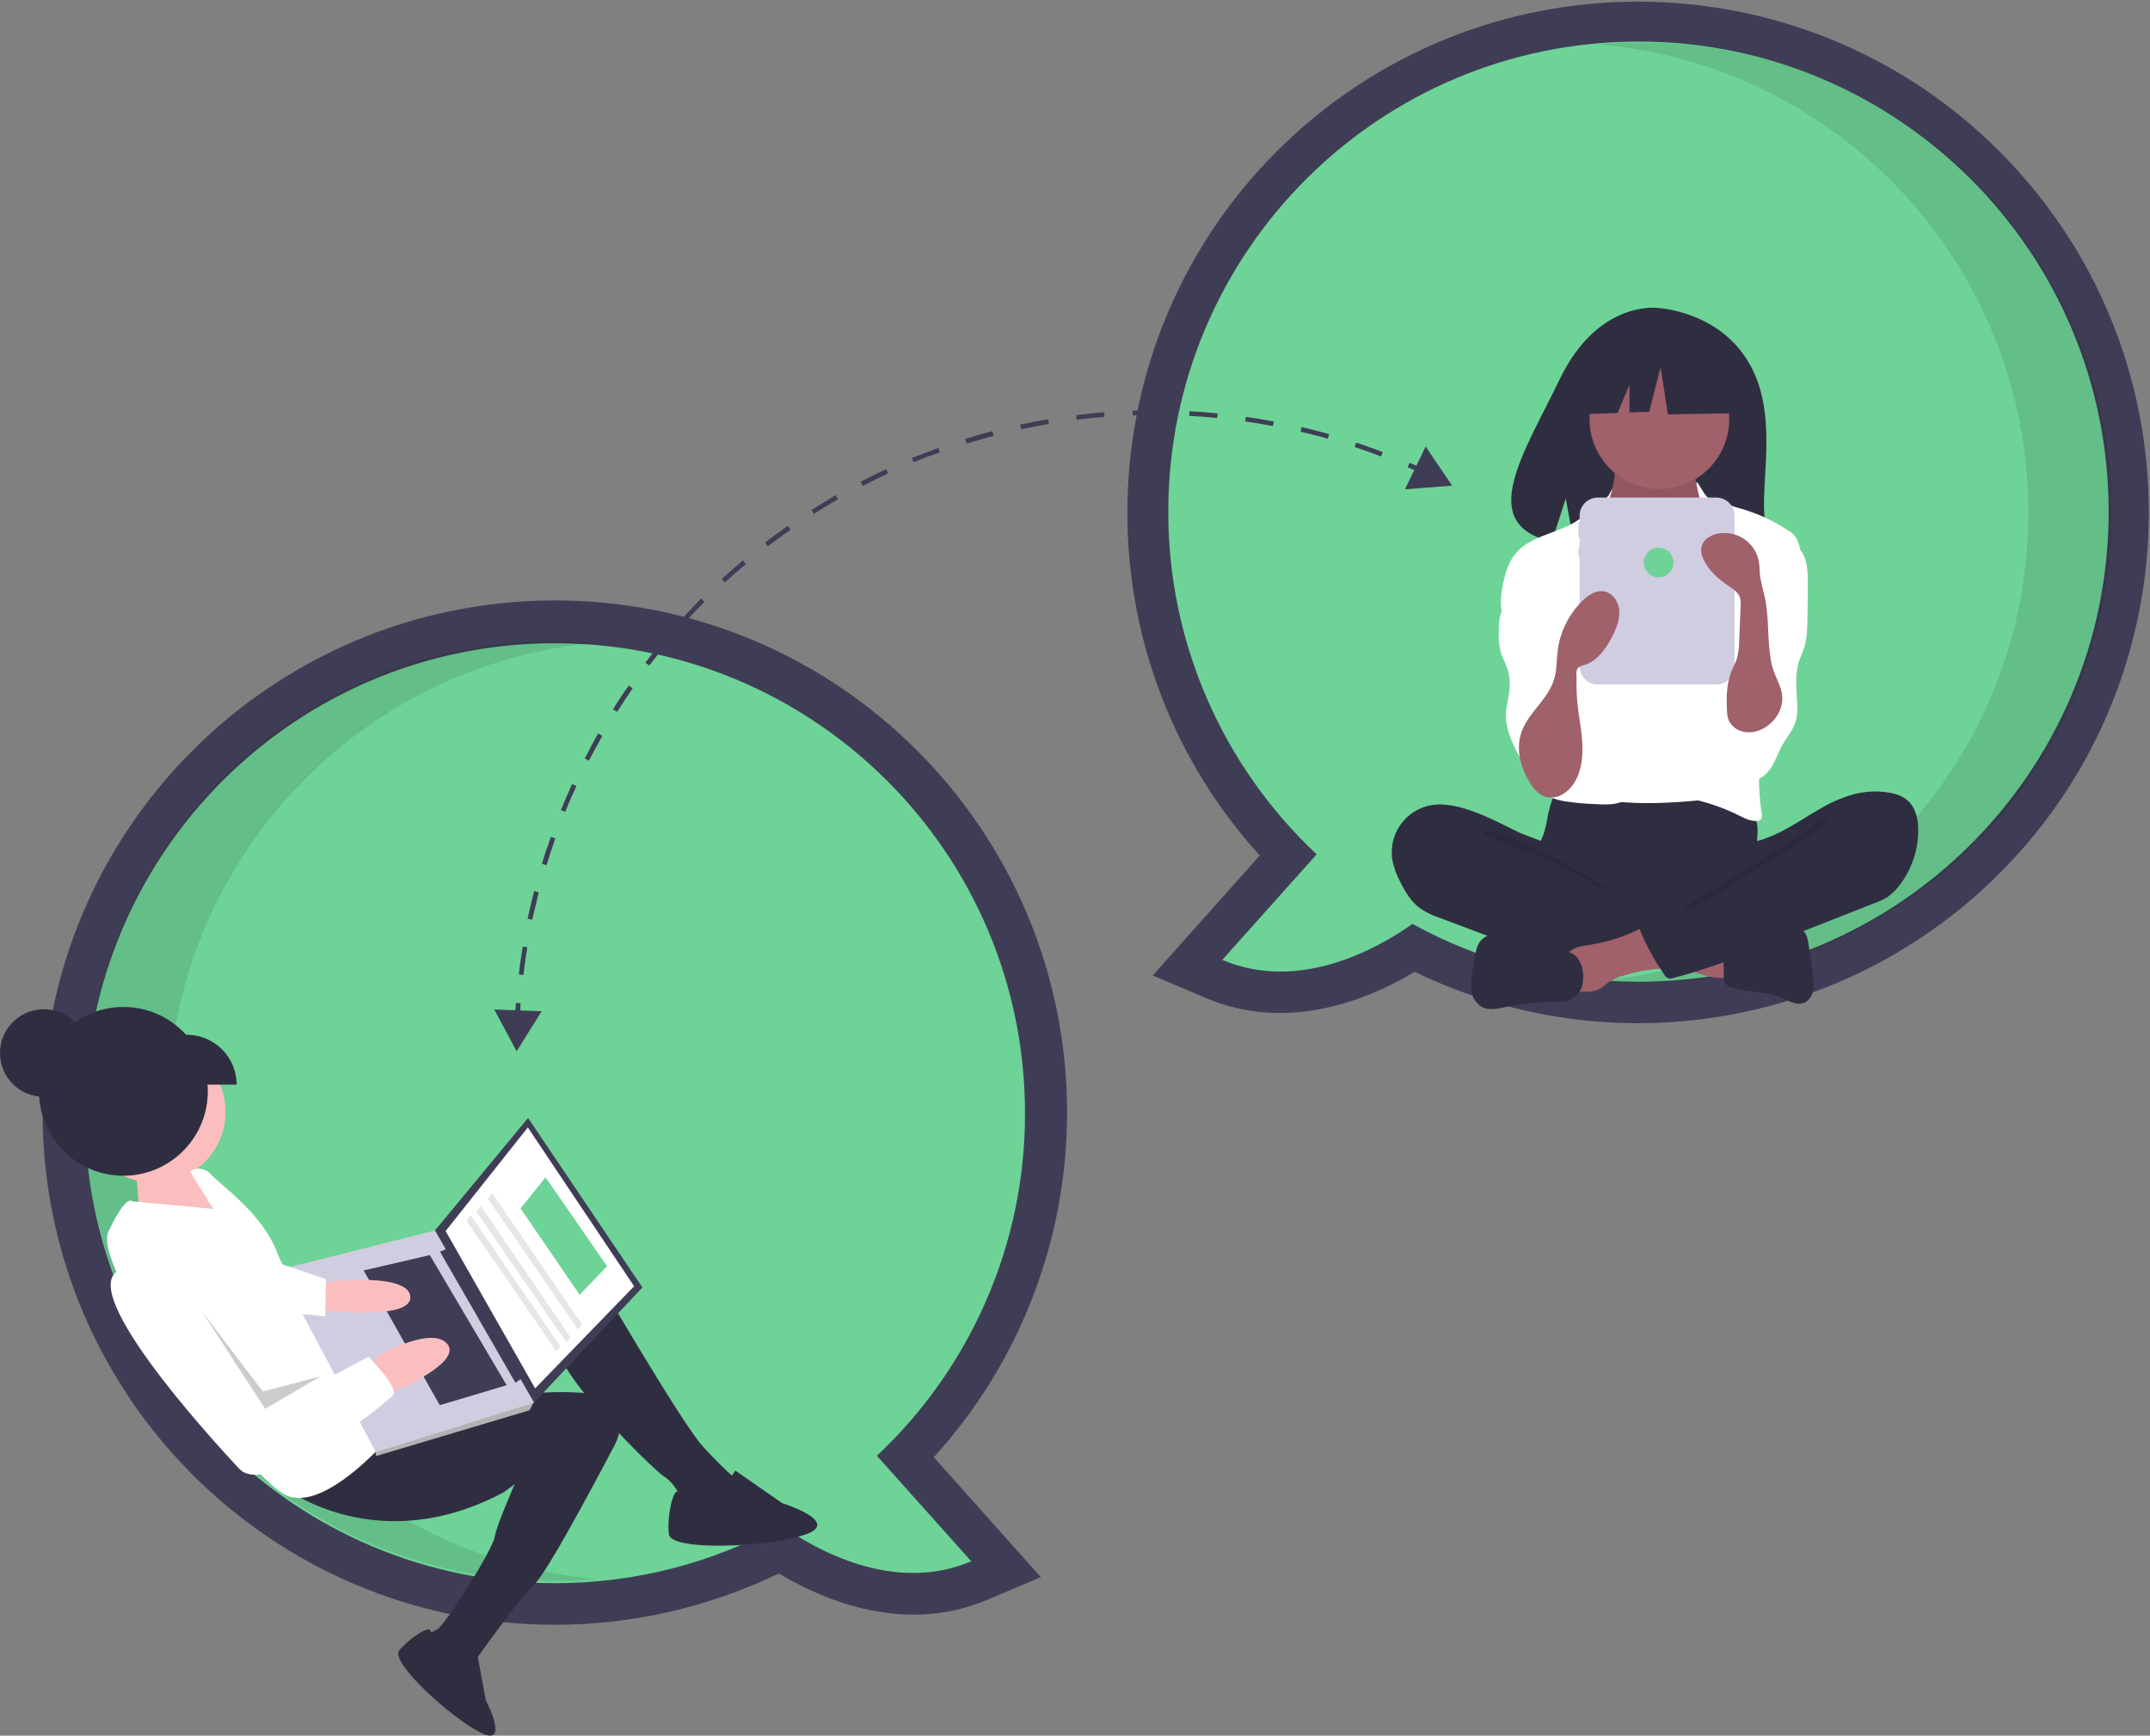
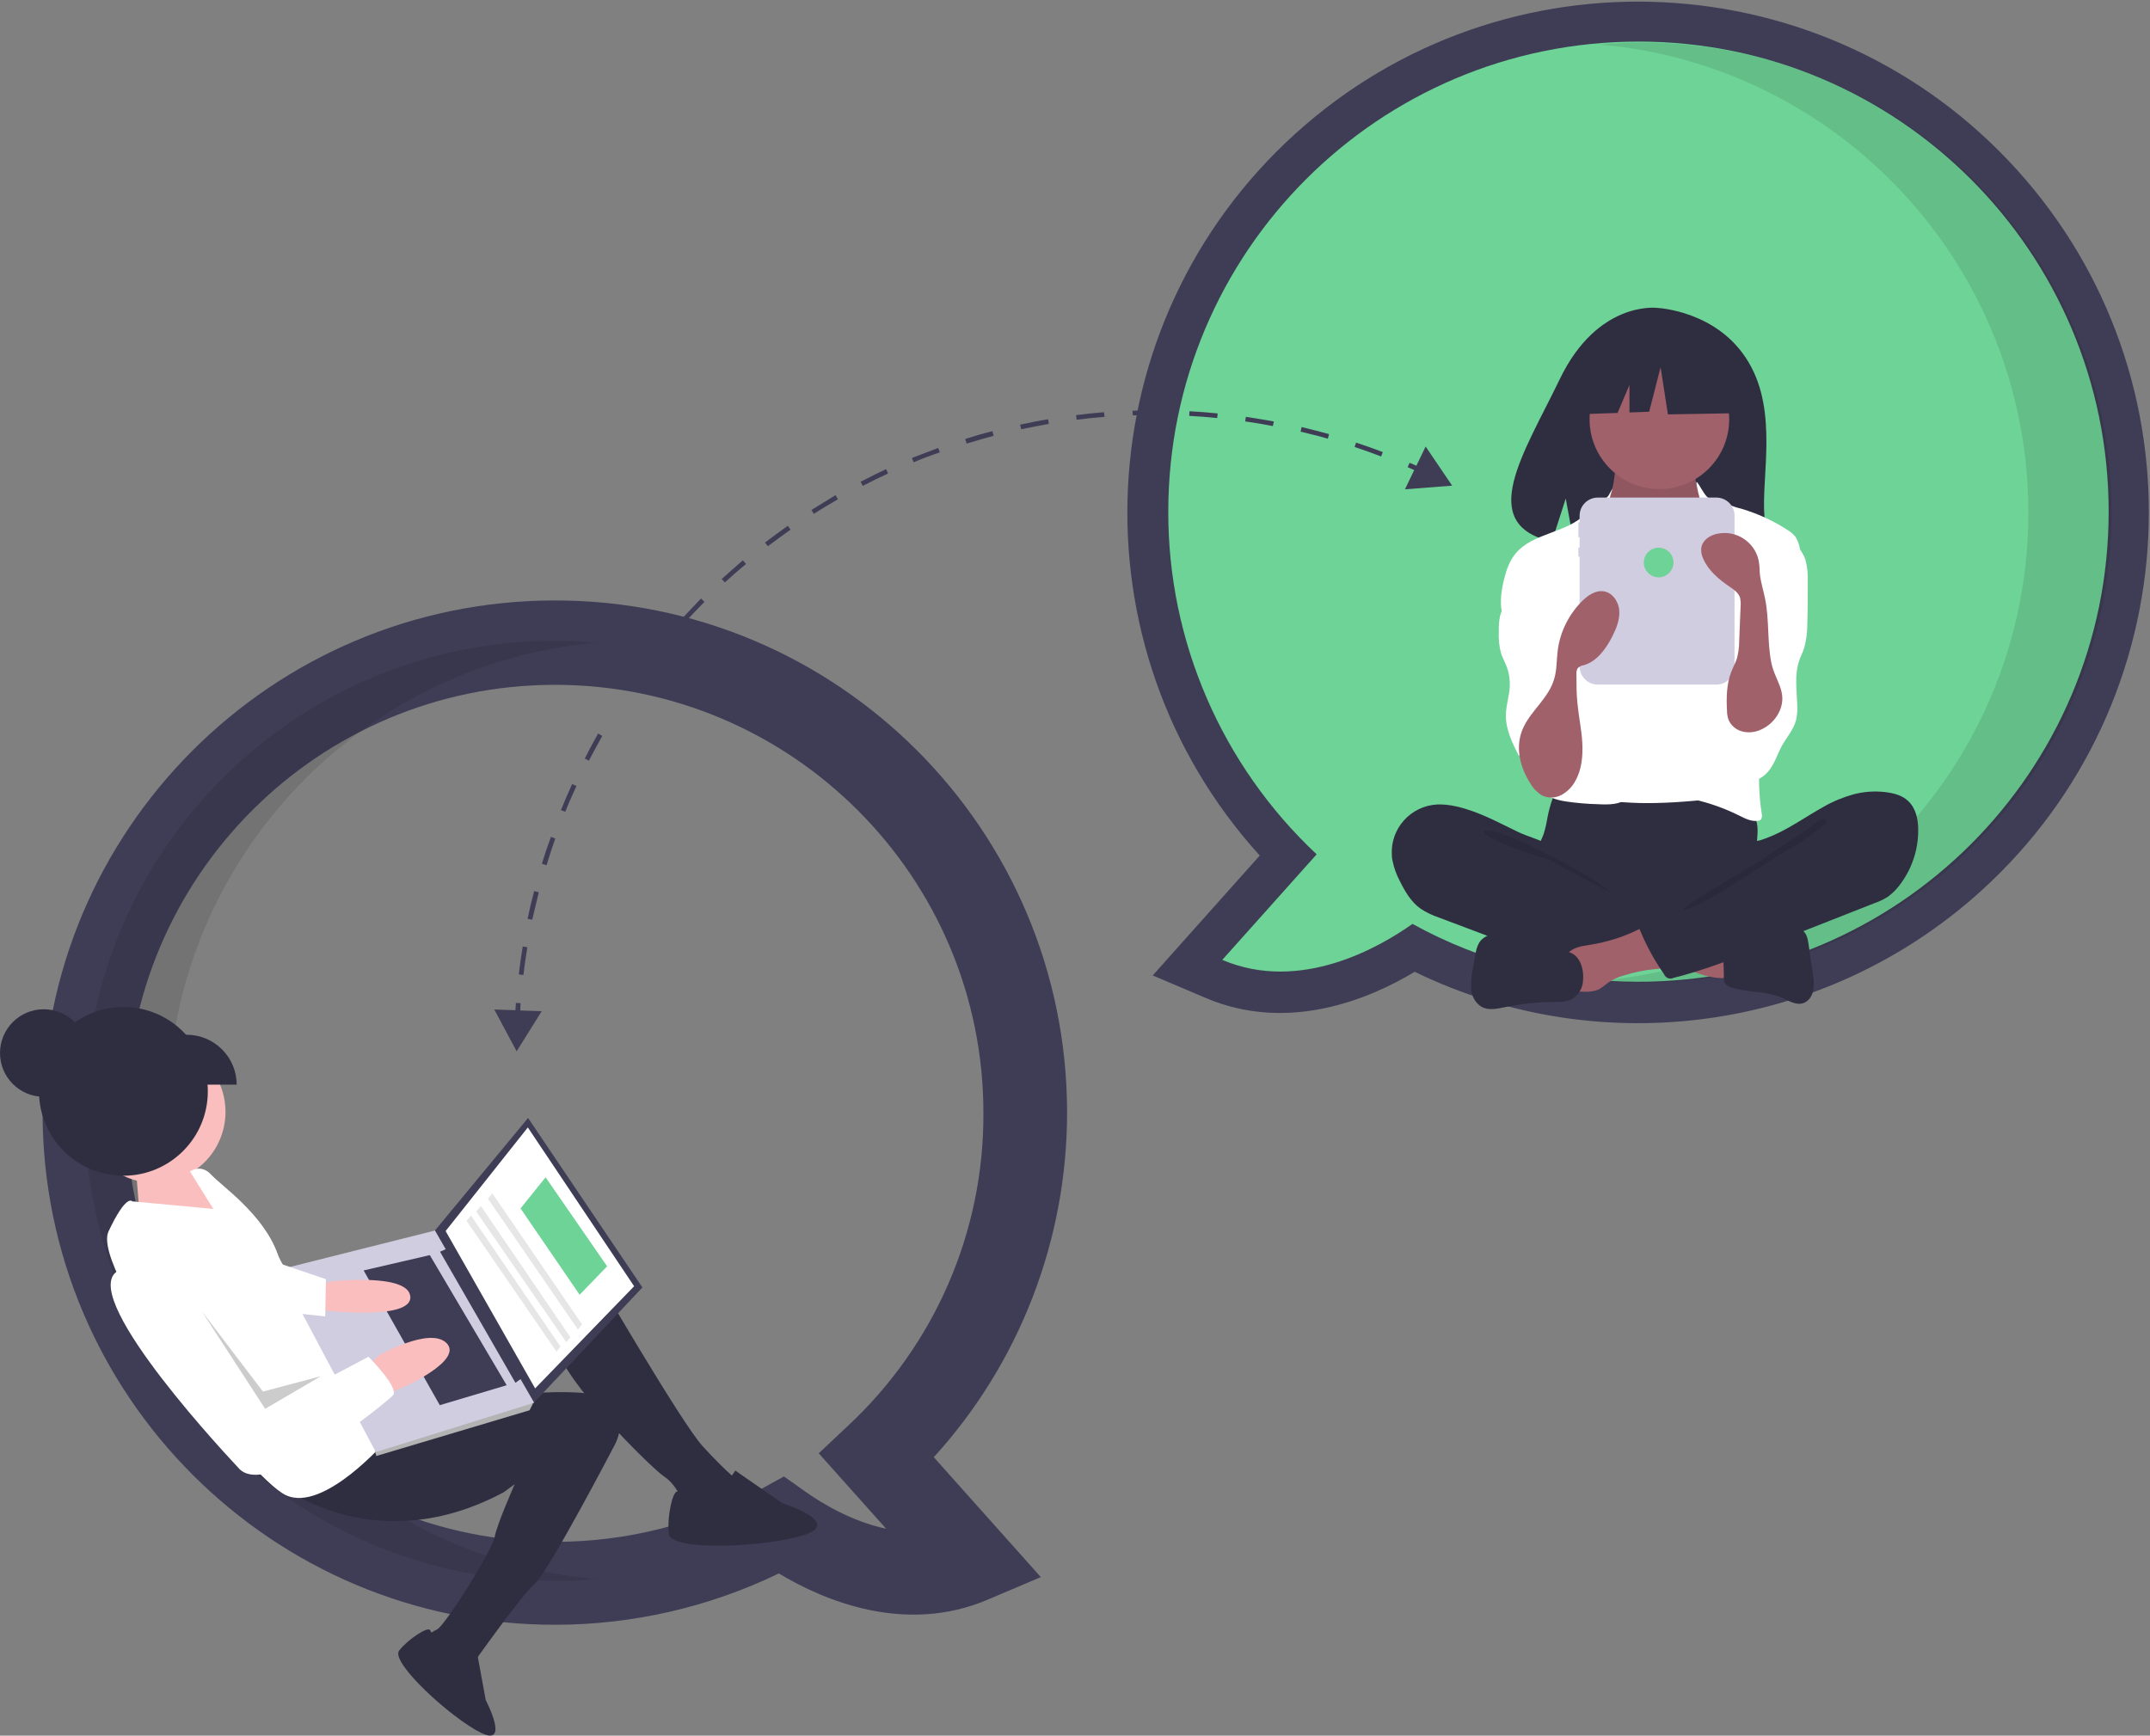
<svg xmlns="http://www.w3.org/2000/svg" version="1.1" id="bdb04d07-607e-4453-aab0-0c653d7063a3" x="0px" y="0px" viewBox="0 0 883.9 713.7" style="enable-background:new 0 0 883.9 713.7;" xml:space="preserve">
  <rect x="0" y="0" width="883.9" height="713.7" fill="#808080" stroke="none" />
  <style type="text/css">
	.st0{fill:#3F3D56;}
	.st1{fill:#6ED397;}
	.st2{opacity:0.1;enable-background:new    ;}
	.st3{fill:#2F2E41;}
	.st4{fill:#A0616A;}
	.st5{fill:#FFFFFF;}
	.st6{fill:#D0CDE1;}
	.st7{fill:#FBBEBE;}
	.st8{fill:#B3B3B3;}
	.st9{opacity:0.2;enable-background:new    ;}
	.st10{fill:#E6E6E6;}
</style>
  <path class="st0" d="M581.6,399.6c-18.6,11.2-51.9,25.2-85.8,10.8l-21.9-9.3l44-49.3c-77.9-85.9-71.4-218.8,14.5-296.7  S751.1-16.3,829,69.6s71.4,218.8-14.5,296.7C751,423.9,658.8,437.1,581.6,399.6z M497.4,210.4c-0.2,48.7,19.9,95.2,55.6,128.4  l12.1,11.4l-27.7,31c14.4-2.9,27-10.7,33.3-15.3l8.7-6.2l9.4,5.2c26,14.2,55.1,21.7,84.7,21.7c97.2,0,176.2-79,176.2-176.2  c0-97.2-79-176.2-176.2-176.2S497.4,113.2,497.4,210.4L497.4,210.4z" />
  <path class="st1" d="M480.3,210.4c0-106.7,86.5-193.3,193.3-193.3c106.7,0,193.3,86.5,193.3,193.3s-86.5,193.3-193.3,193.3  c-32.5,0-64.5-8.1-92.9-23.8c-13.4,9.5-46,28.5-78.2,14.8l38.8-43.4C502.3,314.7,480.2,263.7,480.3,210.4z" />
  <path class="st2" d="M833.9,210.8c0-101-77.5-183.9-176.2-192.5c5.6-0.5,11.3-0.8,17.1-0.8c106.7,0,193.3,86.5,193.3,193.3  s-86.5,193.3-193.3,193.3c-5.7,0-11.4-0.3-17.1-0.8C756.5,394.6,833.9,311.8,833.9,210.8z" />
  <path class="st0" d="M228.2,668.1c-116.3,0.1-210.6-94.2-210.7-210.5S111.7,247,228,246.9c116.3-0.1,210.6,94.2,210.7,210.5  c0,52.4-19.5,103-54.8,141.8l44,49.3l-21.9,9.3c-33.9,14.4-67.2,0.4-85.8-10.8C291.4,660.9,260,668.1,228.2,668.1z M228.2,281.6  C131,281.6,52,360.6,52,457.8C52,554.9,131,634,228.2,634c29.6,0,58.7-7.4,84.7-21.7l9.4-5.2l8.7,6.2c6.4,4.5,18.9,12.3,33.3,15.3  l-27.7-31l12.1-11.4c35.6-33.2,55.8-79.7,55.6-128.4C404.4,360.6,325.3,281.6,228.2,281.6L228.2,281.6z" />
-   <path class="st1" d="M421.4,457.8c0-106.7-86.5-193.3-193.3-193.3S34.9,351,34.9,457.8S121.4,651,228.2,651  c32.5,0,64.5-8.1,92.9-23.8c13.4,9.5,46,28.5,78.2,14.8l-38.8-43.4C399.4,562.1,421.5,511.1,421.4,457.8z" />
  <path class="st2" d="M69,456.8c0-101,77.5-183.9,176.2-192.5c-5.6-0.5-11.3-0.8-17.1-0.8c-106.7,0-193.3,86.5-193.3,193.3  s86.5,193.3,193.3,193.3c5.7,0,11.4-0.3,17.1-0.8C146.5,640.6,69,557.8,69,456.8z" />
  <path class="st3" d="M718.9,149c-12.6-21.4-37.7-22.4-37.7-22.4s-24.4-3.1-40,29.4c-14.6,30.3-34.7,59.6-3.2,66.7l5.7-17.7l3.5,19  c4.5,0.3,9,0.4,13.5,0.2c33.7-1.1,65.8,0.3,64.7-11.8C724,196.5,731.1,169.5,718.9,149z" />
  <path class="st3" d="M636.2,336.1c-0.4,2.4-0.9,4.7-1.6,6.9c-0.8,2.2-2,4.3-2.7,6.5c-2.3,7.2,0.9,15.2,6,20.7  c4.4,4.8,10.1,8.2,16.5,9.8c4.6,1,9.4,1.5,14.1,1.5c13.1,0.4,26.6,0.8,39.1-3.4c3.9-1.4,7.7-3.1,11.4-5.2c1.1-0.5,2.1-1.3,2.9-2.3  c0.8-1.4,1.2-3.1,1.1-4.8c0-5.6-1.2-11.1-0.9-16.7c0.1-3.1,0.7-6.2,0.4-9.2c-0.8-7.2-6-13-13-14.7c-3.5-0.8-7.2-0.3-10.8,0  c-9.3,0.9-18.7,1.3-28.1,1.3c-9.6-0.1-19.1-1.5-28.6-1.7c-2.8,0-2.8,0.8-3.7,3.6C637.4,330.9,636.7,333.5,636.2,336.1z" />
  <path class="st4" d="M663.4,198.5c-0.5,2.4-1,4.9-2.4,6.9c-1.7,2.3-4.4,3.6-6.2,5.8c-2.7,3.3-2.9,7.9-2.9,12.2  c0,3.9,0.1,8.1,2.3,11.3c1.6,2,3.5,3.7,5.7,5c8.2,5.5,17,11.1,26.9,11.3c4.1,0.1,8.5-1,11.2-4.1c1.2-1.4,2.1-3.1,2.7-4.8  c2.5-6.2,4.1-12.8,4.5-19.5c0.4-3.2,0.1-6.3-0.9-9.4c-1.2-3.3-3.6-6.1-5.2-9.3c-1.9-3.8-2.6-8-2-12.2c0.1-0.3,0.1-0.6-0.1-0.9  c-0.3-0.3-0.7-0.5-1.1-0.4l-19.6-1.4c-1.8-0.1-3.6-0.3-5.4-0.6c-1.1-0.2-3.8-1.7-4.9-1.3C664.3,187.8,663.8,196.5,663.4,198.5z" />
  <path class="st2" d="M663.4,199.1c-0.5,2.4-1,4.9-2.4,6.9c-1.7,2.3-4.4,3.6-6.2,5.8c-2.7,3.3-2.9,7.9-2.9,12.2  c0,3.9,0.1,8.1,2.3,11.3c1.6,2,3.5,3.7,5.7,5c8.2,5.5,17,11.1,26.9,11.3c4.1,0.1,8.5-1,11.2-4.1c1.2-1.4,2.1-3.1,2.7-4.8  c2.5-6.2,4.1-12.8,4.5-19.5c0.4-3.2,0.1-6.3-0.9-9.4c-1.2-3.3-3.6-6.1-5.2-9.3c-1.9-3.8-2.6-8-2-12.2c0.1-0.3,0.1-0.6-0.1-0.9  c-0.3-0.3-0.7-0.5-1.1-0.4l-19.6-1.4c-1.8-0.1-3.6-0.3-5.4-0.6c-1.1-0.2-3.8-1.7-4.9-1.3C664.3,188.4,663.8,197.1,663.4,199.1z" />
  <circle class="st4" cx="682.2" cy="172.4" r="28.7" />
  <path class="st5" d="M667.5,236.7c1.4,1.6,3.1,3,5,4c2,0.8,4.1,1.2,6.3,1.2c5.2,0.1,10.8-0.8,14.4-4.5c4.6-4.8,4.5-12.5,8.1-18.1  c0.3-0.5,0.7-0.9,1.2-1.3c0.6-0.3,1.3-0.5,2-0.5c4.6,0,8.6,2.9,12.2,5.8c1.7,1.2,3.2,2.7,4.3,4.4c0.7,1.4,1.2,2.9,1.5,4.4  c1.8,8.8,2.4,17.7,3,26.6c0.3,4.9,0.6,9.9,0.6,14.8c-0.1,16.3-3.9,32.3-7.6,48.1c-0.5,2-1.1,4.3-3,5.3c-0.8,0.4-1.7,0.6-2.6,0.6  c-10.8,1.3-21.6,2.5-32.4,2.7c-4.2,0.1-8.5,0-12.7-0.3c-0.7,0-1.4-0.1-2.1-0.4c-0.9-0.4-1.7-1.1-2.3-2c-5.9-7.4-6.2-17.6-6.2-27  c0.1-23.1,0.9-46.1,2.5-69.1c0.1-1.9,0.2-4.2-1.2-5.7C661,229.7,664.1,233.4,667.5,236.7z" />
  <path class="st5" d="M661.4,203.6c-1,1.8-8.1,6.1-9.5,7.6c-7.7,8.1-21.8,7.8-28.9,16.5c-2.5,3.1-3.8,6.9-4.7,10.7  c-1.3,5.4-2.1,11.3,0.2,16.4c2.2,4.9,6.7,8.3,9.8,12.7c3.4,4.8,4.9,10.7,6.4,16.4c1.1,4.2,2.2,8.5,1.7,12.9  c-0.5,4.9-2.9,9.4-4.3,14.2c-1.4,4.7-1.7,10.4,1.6,14.1c2.4,2.7,6.1,3.8,9.7,4.4c4.6,0.7,9.2,1.1,13.9,1.2c4.1,0.2,8.6,0.2,11.8-2.4  c2.5-2.1,3.6-5.4,3.7-8.7s-0.5-6.4-1-9.6c-0.4-3.3-0.6-6.7-0.7-10c-0.6-15-0.7-30.1-0.3-45.1c0.2-3.1,0.1-6.3-0.5-9.4  c-0.9-4-3.1-7.6-4.9-11.3c-3.6-7-5.3-14.8-4.8-22.6C661.3,203.4,664.8,197.3,661.4,203.6z" />
  <path class="st5" d="M701.7,204.2c1.5,1.5,6.5,2,8.4,3c1.8,0.8,3.6,1.5,5.5,1.9c6.9,2,13.4,5,19.4,8.9c1.2,0.7,2.3,1.7,3.2,2.8  c0.9,1.5,1.6,3.3,1.8,5.1c0.9,4.6,1.8,9.2,1.6,13.8c-0.2,4.9-1.7,9.7-3.2,14.4l-5.5,17.6c-4.1,13.1-8.3,26.4-9.4,40.2  c-0.6,7.6-0.4,15.3,0.8,22.8c0.2,0.7,0.1,1.5-0.3,2.2c-0.4,0.4-0.8,0.6-1.3,0.6c-2.7,0.4-5.2-0.9-7.6-2.1  c-7.4-3.7-15.2-6.2-23.3-7.6c3.2-4.6,5.6-9.6,7.2-14.9c0.9-3.4,1.7-6.8,2.2-10.3l2.6-14.8c1-5.4,1.8-10.9,2.2-16.4  c0.2-2.1,0.1-4.1-0.4-6.2c-0.6-1.9-1.4-3.8-2.3-5.6c-4.2-8.8-6.2-18.8-4.5-28.4c0.7-4.2,2.1-8.4,1.6-12.6c-0.6-4.1,0-7.2-1-11.2  C695,190.7,698.9,201.3,701.7,204.2z" />
  <path class="st5" d="M622.9,241.6c-1.9,4-5.1,7.4-6.2,11.7c-0.4,2-0.6,4.1-0.5,6.1c-0.2,3.1,0.1,6.2,0.9,9.2  c0.6,1.9,1.6,3.6,2.3,5.5c1,2.6,1.4,5.4,1.3,8.2c-0.2,3.8-1.5,7.6-1.6,11.4c-0.2,6.1,2.6,11.8,5.4,17.2c2.6-6.5,10-9.6,16.4-7  c0.7,0.3,1.3,0.6,1.9,1c0.6-0.8,0.9-1.8,0.8-2.7c0.2-7,0.4-14.1,0.6-21.1c0.3-10.9,0.6-21.9-1.9-32.5c-1.1-4.8-2.9-9.5-6.1-13.2  c-1.7-2-7.5-7.1-10.2-4.9c-1.3,1-1,3.7-1.2,5C624.5,237.5,623.8,239.6,622.9,241.6z" />
  <path class="st5" d="M742.2,230c0.8,2.9,1.1,5.9,1,8.8c0,6.1,0,12.2-0.2,18.2c0,3.1-0.4,6.2-1.2,9.2c-0.6,2-1.6,3.8-2.2,5.7  c-1.9,5.8-0.9,12.2-0.7,18.3c0.1,2-0.1,4-0.5,5.9c-1,3.8-3.7,6.9-5.7,10.3c-1.8,3.3-2.9,7-5.1,10s-5.9,5.5-9.5,4.5  c-2.7-0.7-4.7-3.1-6-5.6c-2.9-5.5-4-11.8-2.9-17.9c1.4-7.5,5.7-14.1,7.3-21.5c2.2-10.2-1.1-20.7-1-31.1c0-1.6,0.2-3.3,0.7-4.8  c0.8-2.4,2.6-4.3,4.3-6.2c2.1-2.4,4-4.9,5.7-7.5c1.2-1.8,2.8-6.3,4.9-6.6C735.6,219,741,226.4,742.2,230z" />
  <path class="st3" d="M598.7,331.6c-2.6-0.6-5.2-0.9-7.9-0.8c-10.9,0.6-19.2,9.9-18.6,20.7c0,0.8,0.1,1.7,0.3,2.5  c0.6,3,1.7,5.9,3.1,8.5c2.1,4.2,4.6,8.5,8.5,11.2c2.3,1.5,4.8,2.7,7.5,3.6l20.4,7.7c3,1.1,6,2.3,9,3.3c15.2,5.3,31.1,8.4,47.2,9.4  c4.9,0.5,9.8,0.2,14.7-0.7c1.2-0.2,2.2-0.7,3-1.6c0.4-0.7,0.6-1.4,0.7-2.2l1.3-8.8c0.3-1.2,0.2-2.5-0.1-3.7c-0.6-1.5-2-2.4-3.4-3.2  c-13.4-7.7-29.1-12-40.4-22.5c-2.7-2.5-4.9-6.4-8.1-8.1c-3.7-1.9-8-3-11.8-4.8C615.8,338.1,607.7,333.6,598.7,331.6z" />
  <path class="st2" d="M619.1,343.4c7.2,2.3,37.7,17.9,42.9,23.4c-0.7,0.3-24.4-13-25.1-13.3c-6.5-1.8-12.9-4-19.1-6.7  c-1.2-0.6-8-3.3-7.7-4.8C610.3,340.2,617.8,343,619.1,343.4z" />
  <path class="st4" d="M709.1,402.2c0.4,0,0.8-0.1,1.1-0.3c0.3-0.4,0.4-0.8,0.4-1.3l0-12c-3.4-1.6-7.3-2.2-11.1-2.7l-17.6-2.4  c0.4,0.1-2.8,7.6-2.3,8.6c0.9,1.8,7.4,3.3,9.2,4.2C695.2,399.2,701.8,402.4,709.1,402.2z" />
  <path class="st4" d="M653.7,388.5c-3.3,0.5-7,1-9.2,3.6c-2.7,3.3-1.6,8.2-0.3,12.3c0.3,2.2,2.4,3.7,4.5,3.3c0,0,0.1,0,0.1,0  c3,0.2,6.3,0.3,8.9-1.1c1.2-0.8,2.4-1.7,3.5-2.6c2-1.3,4.1-2.3,6.4-2.9c4.2-1.3,8.4-2.2,12.8-2.6c1.7-0.1,3.4-0.4,5-0.9  c1.7-0.5,3-1.8,3.5-3.4c0.6-2.2-0.6-4.4-1.9-6.3c-1.4-2.5-3.2-4.7-5.4-6.6c-3.3-2.6-4.9-0.6-8.2,1  C667.3,385.3,660.6,387.4,653.7,388.5z" />
  <path class="st3" d="M645,391.5l-21.1-6.2c-2.5-0.9-5.2-1.4-7.9-1.5c-2.7-0.1-5.4,1-7.2,2.9c-1.6,1.9-2.1,4.6-2.5,7l-0.9,5.3  c-0.6,2.7-0.7,5.5-0.5,8.2c0.3,2.8,1.8,5.3,4.2,6.8c2.9,1.6,6.5,0.8,9.8,0.1c6.6-1.3,13.3-2.1,20-2.1c2.5,0,5.2,0,7.4-1.2  c2.6-1.6,4.3-4.3,4.5-7.4C651.3,398.9,649.8,392.9,645,391.5z" />
  <path class="st3" d="M717.4,386.1c2.7-0.5,5.2-2,7.8-3c3.7-1.3,7.7-1.3,11.6-1.3c1.4-0.1,2.9,0.2,4.2,0.8c1.7,1.1,2.2,3.4,2.5,5.5  l1.8,12.4c0.5,2.3,0.5,4.7,0.1,7c-0.5,2.3-2.1,4.5-4.4,5.1c-2.8,0.7-5.5-1-8.1-2.2c-6.5-2.9-14.1-2.2-20.9-4.3  c-1.3-0.3-2.5-1.1-3.1-2.2c-0.2-0.7-0.3-1.4-0.2-2.1c0.1-4-0.7-9.4,0.5-13.2C710.1,385.1,714.3,386.1,717.4,386.1z" />
  <path class="st3" d="M762.1,326.6c4.2-1.1,8.6-1.4,12.9-0.9c3.5,0.4,7,1.3,9.5,3.7c3.1,2.9,4.1,7.4,4.1,11.7  c0.1,8.4-2.7,16.6-7.9,23.2c-1.3,1.7-2.8,3.1-4.5,4.4c-1.9,1.2-3.8,2.1-5.9,2.8l-45.7,18c-12,4.7-24.1,9.5-36.6,12.6  c-1.4,0.7-3.1,0.1-3.8-1.3c0,0,0,0,0-0.1c-4-5.7-7.4-11.9-10-18.3c-0.4-0.5-0.4-1.3,0.2-1.7c0.1-0.1,0.2-0.2,0.4-0.2l32.3-18.6  c2.4-1.2,4.6-2.8,6.6-4.5c1.4-1.4,2.5-2.9,3.4-4.7c0.7-1.4,0.7-4.7,1.6-5.7c0.8-1,3.7-1.1,5-1.5c1.9-0.6,3.7-1.3,5.5-2.1  c7.2-3.2,13.7-7.9,20.6-11.7C753.6,329.5,757.8,327.8,762.1,326.6z" />
  <path class="st2" d="M743.8,340.4c-5.6,4.2-12.7,8-18.2,12.3c-1.9,1.5-33.2,19.1-33.6,21.4c5.1,0.9,37.8-22,42.5-24.3  c4.7-2.3,8.8-5.5,12.9-8.7c1-0.8,5.5-3.3,2.5-4.2C748.2,336.4,745.1,339.6,743.8,340.4z" />
  <path class="st6" d="M705.6,204.6h-48.7c-4.1,0-7.5,3.3-7.5,7.5l0,0v2.7h-0.5v6.1h0.5v4.3h-0.5v3.7h0.5v45.1c0,4.1,3.3,7.5,7.5,7.5  l0,0h48.7c4.1,0,7.5-3.3,7.5-7.5l0,0V212C713.1,207.9,709.7,204.6,705.6,204.6z" />
  <polygon class="st3" points="713.3,146.9 688.6,134 654.5,139.3 647.4,170.4 665,169.8 669.9,158.3 669.9,169.6 678,169.3   682.7,151 685.7,170.4 714.5,169.9 " />
  <path class="st4" d="M629.4,322.5c1.1,1.9,2.7,3.5,4.6,4.6c2.5,1.2,5.5,1.1,7.9-0.2c2.4-1.3,4.4-3.3,5.7-5.7  c2.7-4.7,3.2-10.4,2.9-15.9c-0.3-5.4-1.5-10.8-2-16.2c-0.4-3.9-0.4-7.9-0.4-11.9c-0.1-0.8,0.1-1.7,0.5-2.4c0.7-0.7,1.6-1.2,2.6-1.3  c5.4-1.6,9-6.7,11.6-11.7c1.7-3.4,3.2-7,2.9-10.8c-0.3-3.8-3-7.6-6.8-7.9c-3.1-0.3-6,1.7-8.2,3.8c-5.6,5.5-9.3,12.7-10.3,20.6  c-0.5,3.8-0.3,7.8-1.4,11.5c-2.2,7.9-9.2,12.8-12.6,19.9C622.6,306.7,624.8,315.6,629.4,322.5z" />
  <path class="st4" d="M731.7,292.2c-1.6,3.7-4.6,6.6-8.4,8.1c-2.3,0.9-4.9,1.1-7.3,0.4c-2.4-0.7-4.4-2.4-5.4-4.8  c-0.4-1.2-0.6-2.4-0.6-3.6c-0.3-5.3-0.2-10.9,1.7-15.9c0.7-1.9,1.8-3.8,2.4-5.7c0.6-2.3,0.9-4.6,0.9-7l0.6-14.6  c0.1-1.1,0-2.1-0.2-3.2c-0.6-2.1-2.6-3.5-4.4-4.7c-4.4-3-8.7-6.6-10.8-11.5c-0.7-1.5-1-3.1-0.7-4.8c0.6-2.9,3.5-4.8,6.4-5.4  c7.7-1.7,15.4,3.2,17.1,10.9c0,0.2,0.1,0.4,0.1,0.6c0.3,1.6,0.3,3.3,0.4,5c0.4,3.5,1.5,6.9,2.2,10.4c1.7,8.6,0.8,17.4,2.5,26  C729.6,279.7,735,284.4,731.7,292.2z" />
  <circle class="st1" cx="681.9" cy="231.3" r="6.1" />
  <circle class="st3" cx="18" cy="433" r="18" />
  <polygon class="st7" points="83.4,486.5 74.3,477.7 56.1,483.3 57.8,504.5 95.3,502.7 83.8,487.1 " />
  <circle class="st7" cx="63.5" cy="457.2" r="29.2" />
  <path class="st3" d="M244.6,523.9c0,0,35.8,61.6,44.3,70.8c4.1,4.5,8.4,8.9,12.9,12.9c0,0-4,13.3-10.4,12.8  c-3.6-0.2-7.2-1.1-10.5-2.6c0,0-2.8-7.4-7.8-10.6s-45.6-43.2-44.6-55.9S244.6,523.9,244.6,523.9z" />
  <path class="st3" d="M117,611.8c0,0,38.2,29.6,90.1,1.8l4.5-3.3c0,0-7.5,17-8.2,21.6c-0.8,5.3-20.5,36.6-23.7,38.1s-3.9,2.9-3.9,2.9  l13.6,15l5-3.7c0,0,19.6-27.8,25.4-32.9s33.1-57.5,33.1-57.5s10.5-19.8-15.6-21.2s-38.1,5.6-38.1,5.6l-46.3,7.4L117,611.8z" />
  <path class="st3" d="M302.3,604.7l19.3,13.4c0,0,24.6,7.7,9.5,12.9s-55.2,7-56.1-0.1s1.6-18.2,3.6-17.6S294.4,617.4,302.3,604.7z" />
  <path class="st3" d="M196.1,679.5l3.6,19.6c0,0,10.2,19.4-2,13.4s-37.4-29-33.6-33.8s11.9-10,12.7-8.4S183.7,682.4,196.1,679.5z" />
  <path class="st5" d="M159.2,591.9c0,0-26,30.3-41.7,22.9s-80.2-92.6-72.9-108.4c7.4-15.8,9.8-12.4,9.8-12.4l33.3,3.1l-9.6-15.4  c0,0,4.5-3.3,8.7,1.3s21.4,16.2,27.3,32.5c6,16.3,23.5,15.5,23.5,15.5L159.2,591.9z" />
  <polygon class="st0" points="264.1,529.4 219.1,577.2 178.8,506 217.1,459.7 " />
  <polygon class="st5" points="260.7,528.9 220,570.9 183.2,506.2 217,463.6 " />
  <polygon class="st8" points="216.9,575.3 219.1,577.2 217.7,579.9 154.7,598.7 154.1,596.5 157,593.5 " />
  <polygon class="st6" points="219.6,576.8 154.5,597.1 114.7,522.1 178.8,506 " />
  <polygon class="st0" points="214.7,566.6 211.9,568.6 180.9,514.7 184.1,513.3 " />
  <polygon class="st0" points="208.3,569.6 180.8,577.8 149.5,522.4 176.7,516.1 " />
  <path class="st7" d="M130.7,528.5l5.7-1.6c0,0,31.8-3.6,32.3,6.4s-36.6,5.4-36.6,5.4l-4.9-6.7L130.7,528.5z" />
  <path class="st7" d="M158.6,573.4l7.9-3.3c0,0,24-10.8,17.1-17.8s-28.1,5.2-28.1,5.2l-4.1,3.9L158.6,573.4z" />
  <path class="st5" d="M151.5,557.9c0,0,12.9,12.9,10,15.9s-51.2,42.9-63.2,30.1s-70.3-76.7-47.6-82.2s28.7,7.3,28.7,7.3l29.9,51.2  L151.5,557.9z" />
  <polygon class="st5" points="112.8,518.8 134,526 133.7,541.3 111.2,538.9 " />
  <polygon class="st9" points="131.9,565.9 109,579.3 82.9,539.1 108.1,572.2 " />
  <ellipse transform="matrix(4.531443e-02 -0.999 0.999 4.531443e-02 -399.812 479.078)" class="st3" cx="50.7" cy="448.7" rx="34.7" ry="34.7" />
  <polygon class="st1" points="238.3,532.4 214,496.9 224.3,484.1 249.6,520.7 " />
  <polygon class="st10" points="237.6,546.7 200.6,492.9 202.4,490.7 239.3,544.6 " />
  <polygon class="st10" points="232.8,551.9 195.8,498.2 197.7,495.9 234.5,549.9 " />
  <polygon class="st10" points="228.8,555.8 191.8,502 193.6,499.8 230.4,553.7 " />
  <path class="st3" d="M66.1,425.5h10.7c11.3,0,20.5,9.2,20.5,20.5l0,0l0,0l0,0H66.1l0,0V425.5L66.1,425.5z" />
  <path class="st0" d="M214,412.5l-1.9-0.1c-0.1,1-0.1,2-0.2,3l-8.7-0.3l9.2,17.2l10.3-16.5l-8.8-0.3C213.9,414.5,214,413.5,214,412.5  z" />
  <path class="st0" d="M265.3,272.5l1.6,1.2c2.3-3,4.8-6.1,7.2-9l-1.5-1.3C270.1,266.4,267.6,269.4,265.3,272.5z" />
  <path class="st0" d="M280.2,254.6l1.4,1.3c2.6-2.8,5.3-5.7,8-8.4l-1.4-1.4C285.6,248.9,282.8,251.7,280.2,254.6z" />
  <path class="st0" d="M296.7,238.1l1.3,1.4c2.8-2.6,5.8-5.2,8.7-7.6l-1.3-1.5C302.5,232.9,299.6,235.5,296.7,238.1z" />
-   <path class="st0" d="M252,291.7l1.7,1c2.1-3.2,4.2-6.5,6.4-9.7l-1.6-1.1C256.2,285.1,254,288.4,252,291.7z" />
  <path class="st0" d="M314.5,223.1l1.2,1.5c3.1-2.3,6.2-4.6,9.3-6.8l-1.1-1.6C320.8,218.4,317.6,220.7,314.5,223.1z" />
  <path class="st0" d="M240.4,311.9l1.7,0.9c1.8-3.4,3.6-6.8,5.5-10.2l-1.7-1C244,305,242.1,308.5,240.4,311.9z" />
  <path class="st0" d="M221.5,366.9l-1.9-0.5c-1,3.7-1.9,7.6-2.7,11.4l1.9,0.4C219.7,374.4,220.6,370.6,221.5,366.9z" />
  <path class="st0" d="M333.6,209.7l1,1.6c3.2-2.1,6.6-4.1,9.9-6l-1-1.7C340.2,205.6,336.9,207.7,333.6,209.7z" />
  <path class="st0" d="M216.8,389.5l-1.9-0.3c-0.6,3.8-1.2,7.7-1.6,11.5l1.9,0.2C215.6,397.2,216.2,393.3,216.8,389.5z" />
  <path class="st0" d="M230.6,333.1l1.8,0.7c1.4-3.6,3-7.1,4.6-10.6l-1.8-0.8C233.6,325.9,232.1,329.5,230.6,333.1z" />
  <path class="st0" d="M222.8,355.2l1.9,0.6c1.1-3.7,2.3-7.4,3.6-11l-1.8-0.7C225.2,347.7,223.9,351.4,222.8,355.2z" />
  <path class="st0" d="M465.7,170.8c3.8-0.1,7.7-0.2,11.6-0.1l0-2c-3.9,0-7.8,0-11.7,0.2L465.7,170.8z" />
  <path class="st0" d="M353.8,198.1l0.9,1.7c3.4-1.8,6.9-3.5,10.4-5.1l-0.8-1.8C360.8,194.6,357.2,196.3,353.8,198.1z" />
  <path class="st0" d="M511.9,173.3c3.8,0.5,7.7,1.2,11.4,1.9l0.4-1.9c-3.8-0.7-7.7-1.3-11.5-1.9L511.9,173.3z" />
  <path class="st0" d="M534.7,177.5c3.7,0.9,7.5,1.8,11.2,2.9l0.5-1.9c-3.7-1-7.5-2-11.3-2.9L534.7,177.5z" />
  <path class="st0" d="M556.9,183.8c3.6,1.2,7.3,2.5,10.9,3.9l0.7-1.8c-3.6-1.4-7.3-2.7-11-3.9L556.9,183.8z" />
  <path class="st0" d="M488.9,171c3.8,0.2,7.7,0.5,11.5,0.9l0.2-1.9c-3.8-0.4-7.8-0.7-11.6-0.9L488.9,171z" />
  <path class="st0" d="M442.4,170.7l0.2,1.9c3.8-0.5,7.7-0.9,11.5-1.2l-0.2-1.9C450.1,169.8,446.2,170.2,442.4,170.7z" />
  <path class="st0" d="M396.8,180.5l0.6,1.9c3.7-1.1,7.4-2.2,11.1-3.2l-0.5-1.9C404.3,178.2,400.5,179.3,396.8,180.5z" />
  <path class="st0" d="M374.9,188.3l0.7,1.8c3.5-1.5,7.2-2.9,10.8-4.1l-0.7-1.8C382.2,185.5,378.5,186.9,374.9,188.3z" />
  <path class="st0" d="M419.4,174.6l0.4,1.9c3.8-0.8,7.6-1.5,11.4-2.2l-0.3-1.9C427,173,423.2,173.8,419.4,174.6z" />
  <path class="st0" d="M597,199.7l-10.9-16.1l-3.8,7.9c-0.9-0.4-1.9-0.8-2.8-1.2l-0.8,1.8c0.9,0.4,1.8,0.8,2.7,1.2l-3.8,7.9L597,199.7  z" />
</svg>